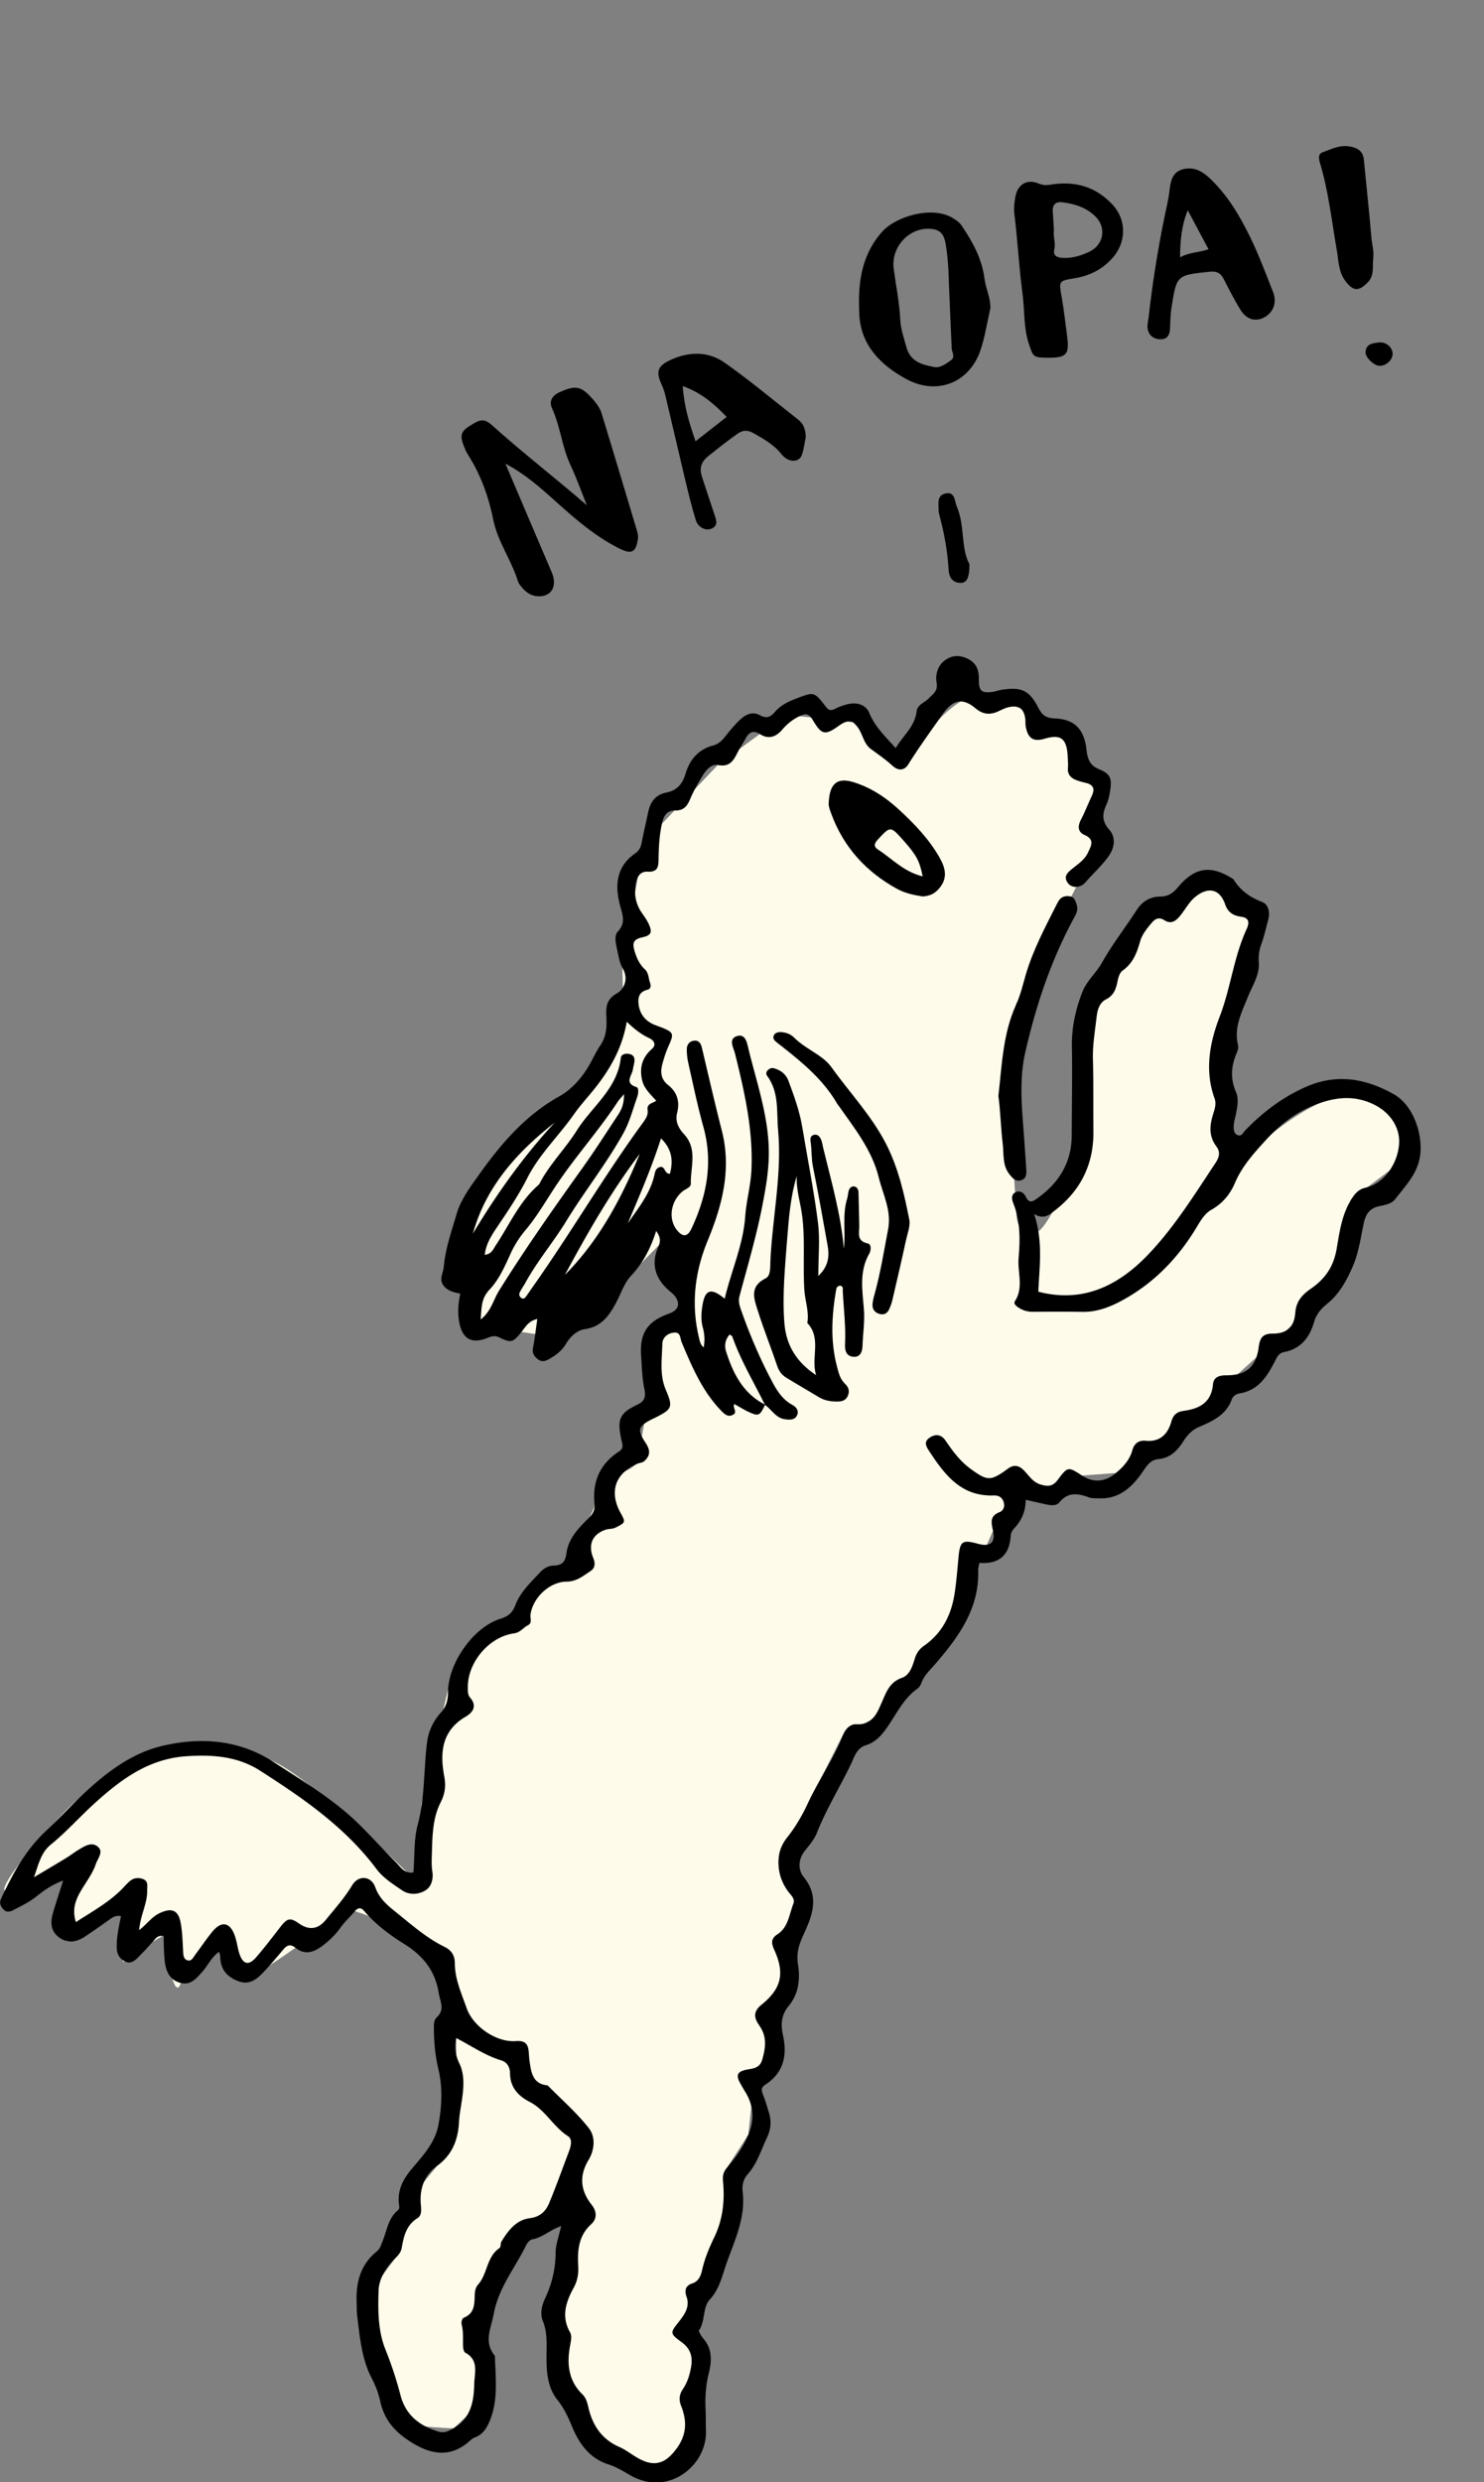
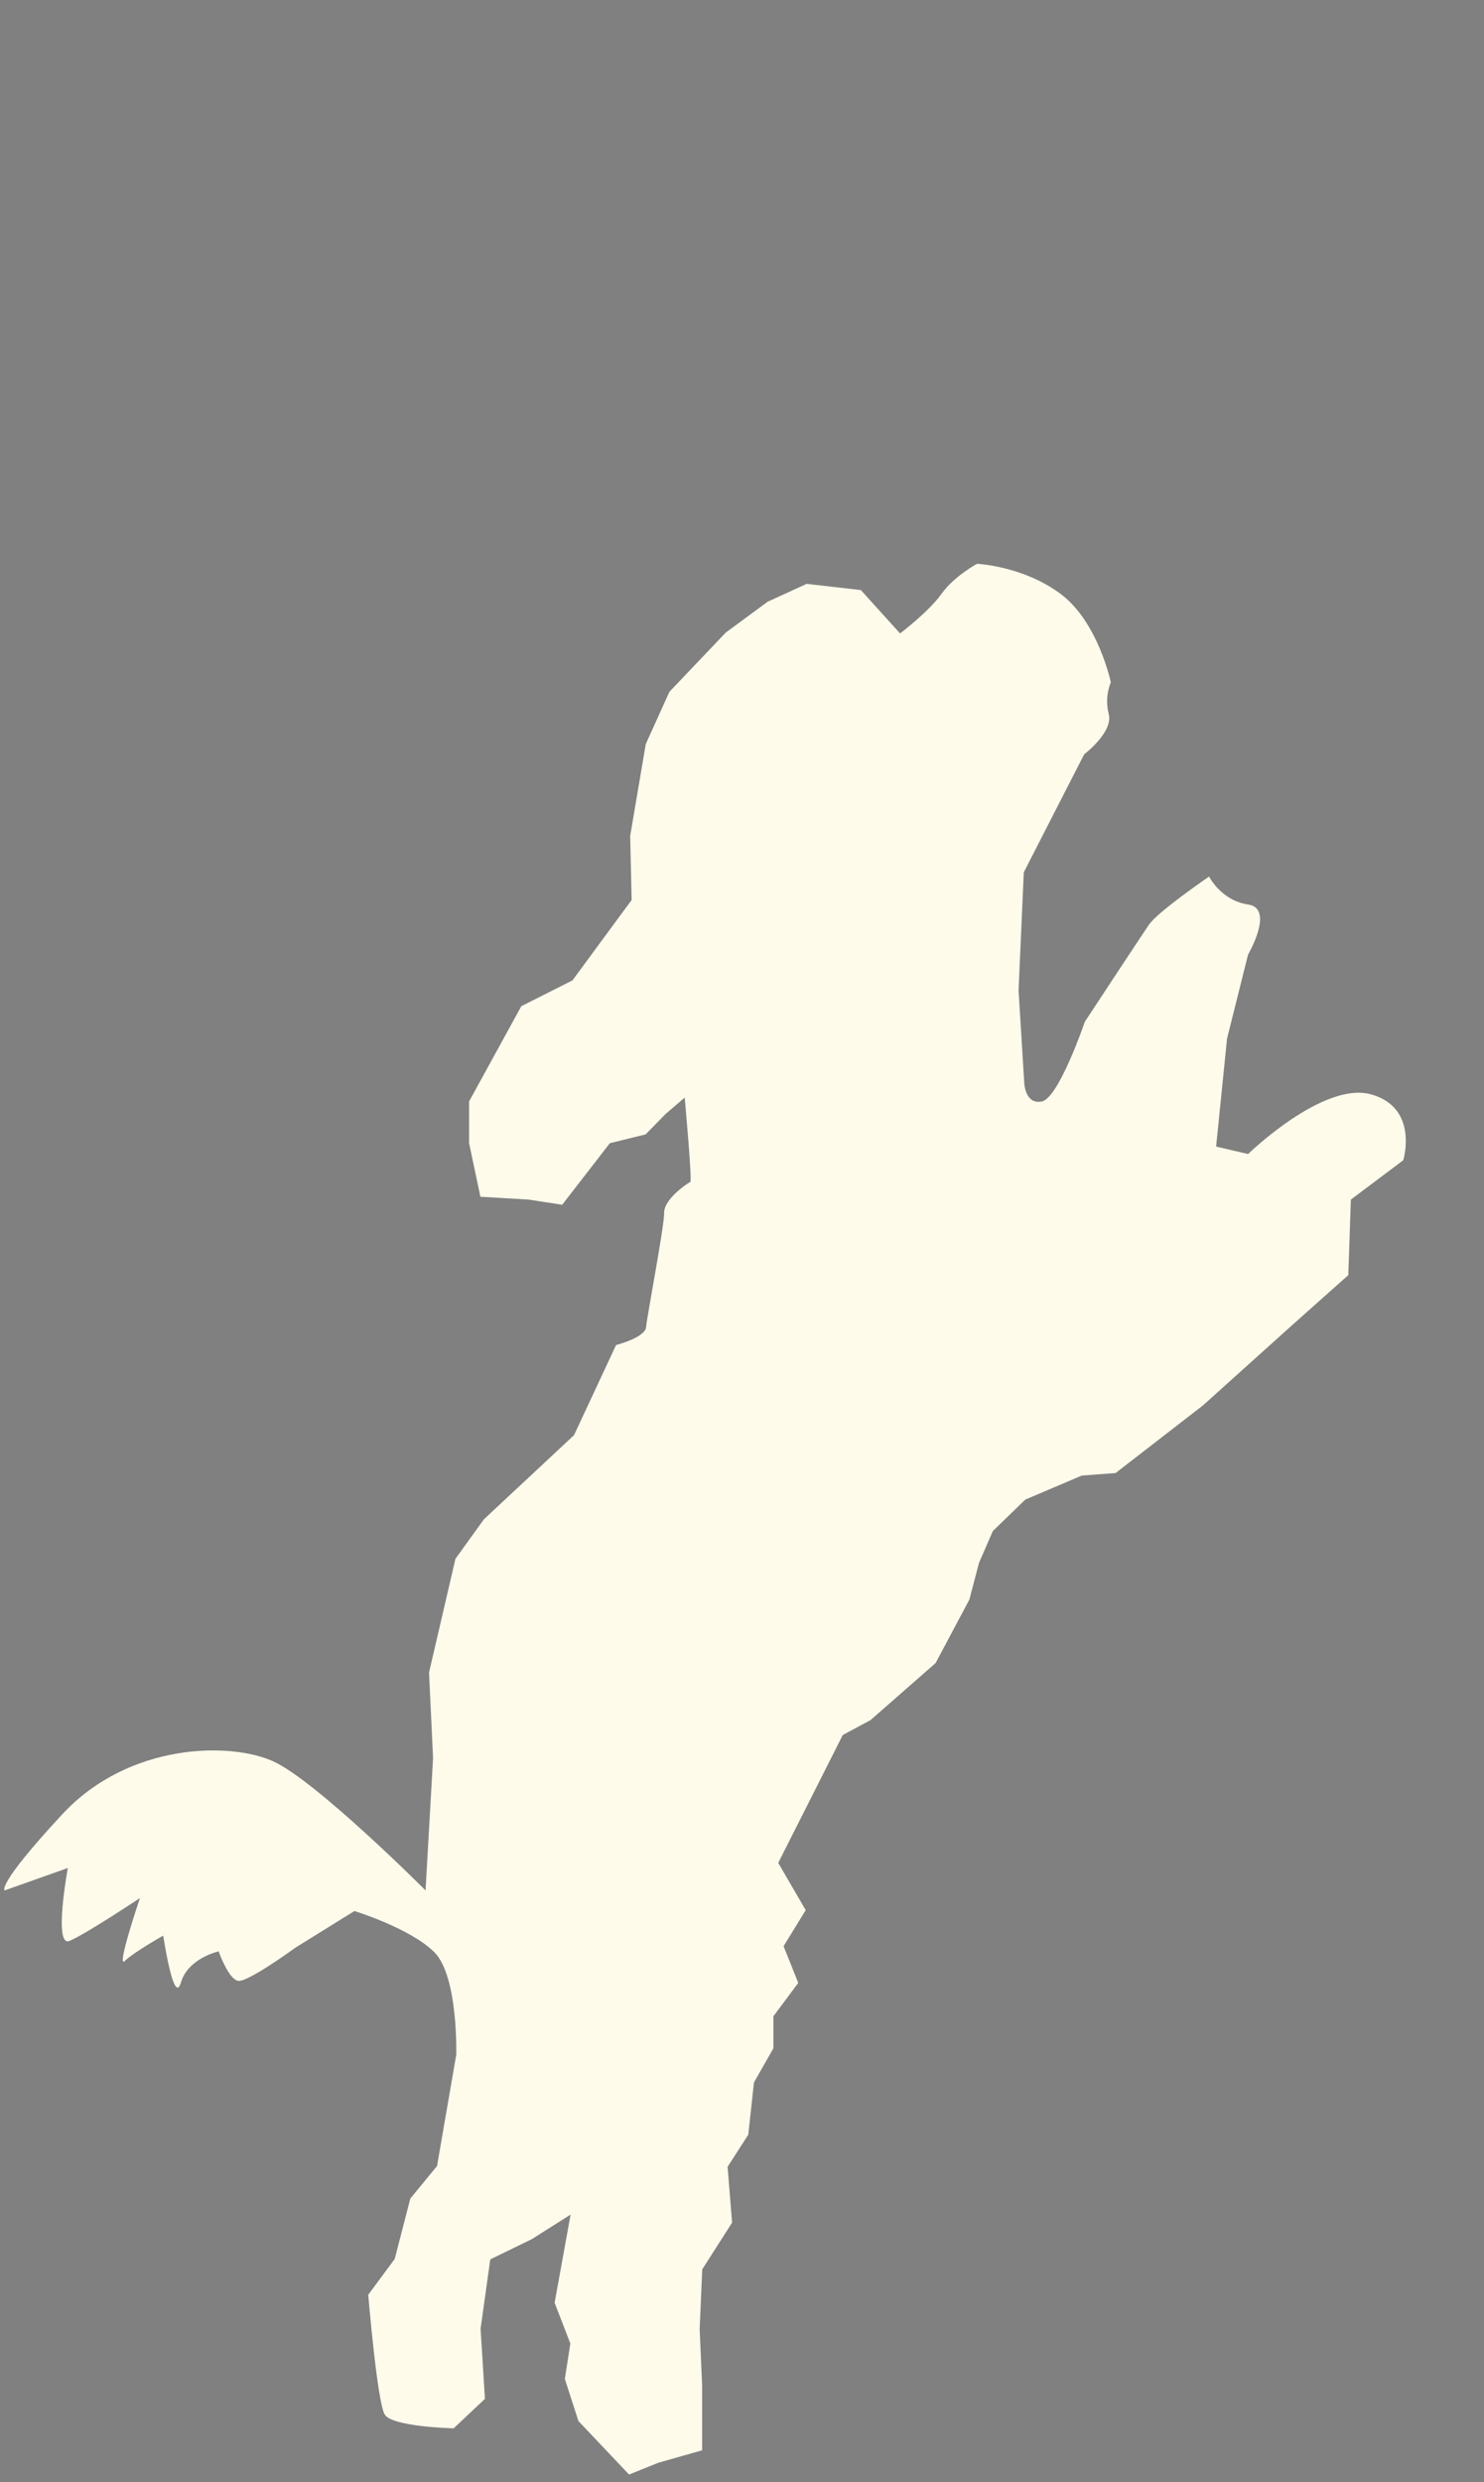
<svg xmlns="http://www.w3.org/2000/svg" xmlns:ns1="http://sodipodi.sourceforge.net/DTD/sodipodi-0.dtd" xmlns:ns2="http://www.inkscape.org/namespaces/inkscape" data-name="Layer 1" viewBox="0 0 247 413" version="1.1" id="svg10" ns1:docname="pies3.svg" width="247" height="413" ns2:version="1.1.1 (3bf5ae0d25, 2021-09-20)">
  <rect x="0" y="0" width="247" height="413" fill="#808080" stroke="none" />
  <defs id="defs14" />
  <ns1:namedview id="namedview12" pagecolor="#ffffff" bordercolor="#666666" borderopacity="1.0" ns2:pageshadow="2" ns2:pageopacity="0.0" ns2:pagecheckerboard="0" showgrid="false" ns2:zoom="1.849708" ns2:cx="118.12675" ns2:cy="194.62531" ns2:window-width="2560" ns2:window-height="1508" ns2:window-x="-12" ns2:window-y="-12" ns2:window-maximized="1" ns2:current-layer="svg10" />
-   <path d="m 70.83,314.55 c 0,0 -18.21,-18.25 -25.38,-21.49 -7.17,-3.24 -24.02,-3.09 -35.09,8.83 -11.07,11.92 -9.59,12.66 -9.59,12.66 l 10.52,-3.73 c 0,0 -2.44,13.27 0.28,12.13 2.72,-1.14 11.72,-7.13 11.72,-7.13 0,0 -4.03,11.94 -2.52,10.47 1.51,-1.47 6.4,-4.22 6.4,-4.22 0,0 1.76,11.87 2.94,7.81 1.18,-4.06 6.28,-5.19 6.28,-5.19 0,0 1.64,4.68 3.27,4.91 1.63,0.23 9.52,-5.53 9.52,-5.53 l 9.81,-6.09 c 0,0 9.3,2.85 13.3,6.85 4,4 3.65,17.06 3.65,17.06 l -3.2,18.52 -4.45,5.42 -2.59,10.04 -4.41,5.96 c 0,0 1.49,17.84 2.74,19.92 1.25,2.08 11.48,2.3 11.48,2.3 l 5.2,-4.9 -0.72,-11.67 1.61,-11.54 6.94,-3.38 6.43,-4.07 -2.66,14.67 2.62,6.78 -0.92,5.89 2.27,7.02 8.42,8.89 4.88,-1.96 7.28,-2.07 v -10.88 l -0.41,-9.32 0.43,-9.91 4.97,-7.77 -0.75,-9.29 3.44,-5.34 0.95,-8.7 3.23,-5.67 v -5.33 l 4.14,-5.56 -2.44,-6.11 3.68,-6 -4.57,-7.86 10.74,-21.28 4.62,-2.48 10.83,-9.49 5.62,-10.56 1.61,-6.13 2.3,-5.28 5.4,-5.23 9.41,-4 5.62,-0.42 14.55,-11.26 14.47,-13.02 9.71,-8.65 0.43,-12.57 8.72,-6.55 c 0,0 2.65,-8.7 -5.33,-10.95 -7.98,-2.25 -20.5,9.92 -20.5,9.92 l -5.32,-1.24 1.82,-17.97 3.5,-13.98 c 0,0 4.49,-7.68 0,-8.33 -4.49,-0.65 -6.49,-4.65 -6.49,-4.65 0,0 -8.51,5.82 -10,8 -1.49,2.18 -10.68,16.16 -10.68,16.16 l -1.3,22.01 c 0,0 -4.33,12.72 -7.17,13.27 -2.84,0.55 -2.92,-3.2 -2.92,-3.2 l -0.94,-15.27 0.87,-19.67 10.05,-19.63 c 0,0 4.86,-3.69 4.09,-6.68 -0.77,-2.99 0.35,-5.29 0.35,-5.29 0,0 -2.11,-10.05 -8.35,-14.71 -6.24,-4.66 -13.92,-5.02 -13.92,-5.02 0,0 -3.78,2.02 -5.93,5.02 -2.15,3 -6.88,6.57 -6.88,6.57 l -6.53,-7.22 -9.02,-1.03 -6.49,2.97 -6.98,5.14 -9.37,9.85 -3.94,8.7 -2.59,15.28 0.24,10.66 -9.85,13.38 -8.51,4.29 -8.69,15.84 v 6.97 l 1.88,8.9 8.02,0.47 5.59,0.86 7.93,-10.24 5.96,-1.47 3.33,-3.4 3.17,-2.72 c 0,0 1.28,13.92 0.93,14.05 -0.35,0.13 -4.37,2.77 -4.35,5.12 0.02,2.35 -2.86,17.23 -3,19 -0.14,1.77 -5,3 -5,3 l -7,15 -15,14 -4.74,6.58 -4.39,18.91 0.67,14.25 z" style="fill:#fffbeb" id="path2" />
-   <path d="m 127.37,233.67 c -0.87,1.86 -1.08,2 -2.53,1.37 -0.91,-0.4 -1.75,-0.94 -2.62,-1.42 -0.36,0.59 0.6,1.32 -0.19,1.77 -0.8,0.46 -1.38,-0.02 -1.93,-0.59 -3.19,-3.26 -4.91,-7.35 -6.64,-11.45 -0.27,-0.65 -0.16,-1.67 -1.16,-1.62 -1.1,0.06 -2.03,0.74 -2.06,1.89 -0.06,2.57 -0.49,5.15 0.59,7.67 1.21,2.82 1.01,3.19 -1.63,4.53 -0.25,0.13 -0.5,0.24 -0.75,0.36 -2.2,1.14 -2.45,1.7 -1.02,3.86 0.84,1.26 0.84,2.17 -0.23,3.11 -0.25,0.22 -0.68,0.23 -1.02,0.37 -3.77,1.56 -4.86,4.68 -2.87,8.25 0.85,1.53 0.79,1.59 -0.86,2.41 -0.54,0.27 -1.08,0.17 -1.6,0.34 -2.21,0.72 -3.03,2.45 -2.12,4.68 0.37,0.91 0.35,1.69 -0.44,2.21 -1.21,0.8 -2.31,1.74 -3.97,1.76 -2.86,0.02 -5.65,2.68 -6.03,5.52 -0.08,0.61 0.34,1.35 -0.42,1.74 -0.8,0.4 -1.25,1.2 -2.33,1.35 -4.1,0.57 -7.62,4.73 -7.67,8.8 0,0.65 -0.07,1.38 0.36,1.87 1.26,1.44 0.44,2.51 -0.72,3.19 -3.99,2.32 -4.3,5.99 -3.58,9.86 0.31,1.67 0.16,2.93 -0.61,4.44 -1.4,2.78 -1.35,5.9 -1.45,8.95 -0.03,0.83 -0.04,1.68 0.09,2.5 0.2,1.29 -0.17,2.55 -1.13,3.14 -1.16,0.72 -2.68,0.85 -3.96,-0.03 -1.53,-1.04 -3.12,-2.05 -4.24,-3.55 -5.21,-6.95 -12.22,-11.77 -19.4,-16.36 -3.73,-2.38 -7.97,-2.67 -12.32,-2.36 -6.23,0.45 -10.85,3.9 -15.21,7.87 -2.46,2.24 -4.68,4.74 -7.27,6.85 -1.65,1.34 -2.05,3.41 -2.78,5.41 1.78,-1.06 3.56,-2.11 5.32,-3.18 0.71,-0.43 1.37,-0.95 2.08,-1.38 1.04,-0.62 2.24,-1.44 3.3,-0.46 0.89,0.82 -0.08,1.89 -0.39,2.79 -0.53,1.59 -1.57,2.93 -2.42,4.36 -0.9,1.52 -1.6,3.12 -0.91,5.33 2.69,-1.74 5.32,-3.19 7.5,-5.33 0.46,-0.45 0.88,-0.95 1.36,-1.39 0.67,-0.63 1.49,-0.75 2.32,-0.44 0.92,0.35 0.68,1.22 0.69,1.92 0.03,2.17 -1.14,4.08 -1.34,6.58 1.27,-0.98 2.07,-2.18 3.35,-2.8 2.03,-0.98 3.17,-0.59 3.57,1.63 0.28,1.54 0.31,3.12 0.4,4.68 0.03,0.58 0.06,1.23 0.59,1.46 0.8,0.36 1.09,-0.45 1.46,-0.93 0.95,-1.25 1.81,-2.57 2.81,-3.78 1.55,-1.88 2.98,-1.58 3.77,0.75 0.33,0.96 0.43,1.99 0.75,2.95 0.59,1.76 1.55,1.97 2.77,0.56 1.39,-1.61 2.68,-3.3 3.98,-4.98 1.2,-1.56 1.68,-1.68 3.14,-0.66 q 2.56,1.8 4.51,-0.63 c 1.51,-1.86 3.1,-3.63 4.35,-5.71 1.05,-1.75 3.17,-1.59 3.85,0.32 0.68,1.9 2.01,3 3.47,4.17 2.59,2.08 5.08,4.3 8.1,5.77 1.13,0.55 1.67,1.47 1.67,2.67 0,2.67 1.11,5.05 1.96,7.49 1.08,3.09 4.95,5.74 8.19,5.5 1.53,-0.11 2.03,0.44 2.15,1.76 0.05,0.55 0.07,1.11 0.15,1.66 0.27,1.86 0.55,3.73 3,3.95 2.31,2.35 4.82,4.53 6.85,7.11 1.15,1.46 0.98,3.6 -0.04,5.3 -1.6,2.65 -1.35,5.09 0.51,7.45 0.88,1.12 0.94,2.32 -0.08,3.25 -2.09,1.9 -2.29,4.34 -2.15,6.86 0.08,1.34 -0.1,2.5 -0.76,3.71 -1.28,2.33 -2.09,4.77 -0.62,7.37 0.33,0.59 0.22,1.21 0.09,1.88 -0.62,3.12 -0.48,6.08 2,8.49 0.7,0.68 0.84,1.61 1.07,2.52 0.73,2.83 2.27,5 5.05,6.22 1.18,0.51 2.19,1.38 3.34,1.98 2.68,1.42 4.44,0.7 6.23,-1.75 1.69,-2.32 1.7,-4.59 0.74,-7.03 -0.43,-1.07 -0.32,-1.94 0.3,-2.86 0.74,-1.09 1.12,-2.34 1.34,-3.62 0.29,-1.65 -0.03,-3.03 -1.54,-4.13 -2.06,-1.51 -1.96,-1.56 -0.41,-3.52 0.92,-1.17 1.78,-2.45 1.2,-4.06 -0.39,-1.09 -0.14,-1.85 0.93,-2.21 1.16,-0.39 1.46,-1.34 1.69,-2.35 0.43,-1.91 1.2,-3.68 2.04,-5.44 1.4,-2.91 1.71,-6.06 1.41,-9.21 -0.1,-1.08 0.12,-1.65 0.77,-2.41 1.38,-1.61 2.6,-3.33 3.44,-5.34 1.05,-2.52 0.89,-4.84 -0.51,-7.13 -0.29,-0.47 -0.57,-0.95 -0.84,-1.44 -0.7,-1.25 -0.52,-1.88 0.82,-2.2 1.16,-0.27 2.4,-0.18 2.84,-1.71 0.5,-1.74 0.79,-3.43 -0.12,-5.11 -0.18,-0.32 -0.39,-0.63 -0.59,-0.94 -0.78,-1.23 -0.55,-2.18 0.61,-3.11 3.32,-2.69 3.88,-5.21 2.11,-9.12 -0.47,-1.03 -0.63,-1.85 0.53,-2.59 1.8,-1.16 1.94,-3.28 2.64,-5.06 0.32,-0.83 -0.3,-1.34 -0.76,-1.93 -1.09,-1.43 -1.69,-3.02 -1.71,-4.88 -0.02,-1.66 0.43,-2.96 1.49,-4.3 1.36,-1.71 2.49,-3.66 3.41,-5.65 1.8,-3.86 4.28,-7.36 5.84,-11.33 0.4,-1.01 1.19,-1.86 2.26,-1.8 2.7,0.15 3.44,-1.92 4.22,-3.7 0.76,-1.73 1.3,-3.32 3.37,-4.04 1.23,-0.43 1.71,-1.9 2.09,-3.15 0.29,-0.94 0.75,-1.61 1.56,-2.18 2.99,-2.08 4.51,-5.09 5.06,-8.59 0.32,-2.01 0.47,-4.04 0.66,-6.06 0.26,-2.76 0.62,-3.03 3.28,-2.3 1.94,0.53 2.89,-0.16 2.48,-2.11 -0.29,-1.39 -0.61,-2.49 1.07,-3.16 0.63,-0.25 0.92,-0.91 0.7,-1.64 -0.25,-0.83 -0.84,-1.17 -1.68,-1.14 -5.33,0.2 -8.09,-3.36 -10.64,-7.25 -0.53,-0.81 -1.11,-1.62 0,-2.37 1.01,-0.69 1.97,-0.49 2.65,0.51 1.2,1.76 2.44,3.45 4.22,4.73 2.75,1.99 3.26,2.04 6.16,-0.08 0.99,-0.73 1.85,-0.55 2.69,0.33 0.82,0.85 1.44,1.91 2.71,2.3 1.17,0.36 2.02,0.39 2.87,-0.75 1.69,-2.28 1.77,-2.22 4.07,-0.72 1.85,1.21 3.8,1.1 5.62,-0.42 1.22,-1.02 2.29,-2.19 2.73,-3.77 0.32,-1.16 1.06,-1.72 2.24,-1.61 2.39,0.23 3.68,-1.13 4.25,-3.16 0.34,-1.21 0.98,-1.67 2.09,-1.82 2.61,-0.35 4.57,-1.39 4.85,-4.39 0.12,-1.28 1.12,-1.53 2.24,-1.52 3.2,0.01 4.92,-1.36 5.36,-4.61 0.21,-1.54 0.59,-2.33 2.33,-2.33 2.32,0 3.58,-1.02 3.77,-3.46 0.15,-1.97 1.21,-3.05 2.58,-4 2.38,-1.65 3.79,-3.63 4.31,-6.68 0.47,-2.73 0.84,-5.64 2.42,-8.17 0.64,-1.03 1.22,-1.7 2.42,-1.98 2.91,-0.66 5.24,-3.74 5.54,-7.16 0.24,-2.72 -1.4,-5.28 -4.11,-6.63 -2.92,-1.46 -5.78,-1.37 -8.86,-0.35 -3.74,1.24 -6.6,3.39 -9.25,6.29 -2.02,2.21 -3.91,4.31 -5.1,7.09 -0.78,1.84 -2.04,3.4 -3.94,4.46 -1.16,0.65 -1.89,2 -2.61,3.19 -2.85,4.66 -6.54,8.55 -11.23,11.32 -2.27,1.34 -4.74,2.5 -7.54,2.46 -2.78,-0.04 -5.55,-0.03 -8.33,-0.01 -0.97,0 -1.82,-0.28 -2.58,-0.85 -0.3,-0.23 -0.62,-0.55 -0.38,-0.92 1.49,-2.29 0.4,-4.81 0.61,-7.2 0.26,-3.02 0.3,-6.11 -0.87,-9.05 -0.23,-0.57 -0.43,-1.38 0.23,-1.79 0.76,-0.47 1.49,-0.06 1.84,0.67 0.56,1.17 1.13,0.82 1.92,0.25 3.63,-2.58 5.71,-5.97 5.72,-10.5 0.02,-4.9 0.11,-9.8 0.03,-14.7 -0.06,-3.22 0.61,-6.25 1.77,-9.19 0.72,-1.81 2.26,-3.08 3.22,-4.79 1.71,-3.05 3.9,-5.84 5.8,-8.79 0.95,-1.47 2.28,-2.22 3.91,-2.23 1.38,0 2.17,-0.62 3,-1.61 2.78,-3.28 5.39,-3.65 8.97,-1.41 0.08,0.05 0.18,0.09 0.23,0.16 1.14,1.85 2.75,2.99 4.8,3.78 1.03,0.4 1.3,1.73 0.98,2.93 -0.36,1.34 -0.66,2.7 -1.13,4 -0.38,1.05 -0.52,2.01 -0.44,3.18 0.14,2.04 -1.1,3.85 -1.84,5.72 -1.03,2.58 -2.34,5.05 -1.61,7.99 0.1,0.4 -0.07,0.92 -0.25,1.34 -0.91,2.14 -1.06,4.23 -0.1,6.44 0.52,1.2 0.21,2.56 -0.04,3.84 -0.11,0.54 -0.29,1.08 -0.32,1.63 -0.04,0.64 -0.07,1.4 0.64,1.7 0.66,0.28 0.92,-0.43 1.28,-0.81 2.99,-3.08 6.34,-5.62 10.34,-7.32 5.05,-2.14 9.81,-1.23 14.35,1.32 3.12,1.74 4.78,6.28 4.44,9.86 -0.3,3.23 -2.4,5.27 -4.16,7.58 -0.63,0.83 -1.77,1 -2.75,1.22 -1.61,0.35 -2.22,1.41 -2.53,2.9 -0.49,2.34 -0.83,4.78 -1.75,6.96 -0.99,2.34 -2.26,4.69 -4.3,6.34 -1.06,0.86 -1.83,1.76 -2.21,3.07 -0.74,2.58 -2.23,4.46 -5.01,4.99 -0.87,0.17 -1.15,0.84 -1.49,1.5 -1.29,2.52 -2.74,4.86 -5.89,5.37 -0.52,0.09 -1.09,0.42 -1.29,0.98 -0.93,2.62 -3.2,3.64 -5.48,4.61 -1.19,0.51 -1.95,1.38 -2.6,2.4 -0.99,1.54 -2.18,2.77 -4.13,2.94 -1.39,0.12 -1.99,1.19 -2.68,2.19 -1.76,2.54 -3.89,4.49 -7.26,4.34 -0.55,-0.02 -1.14,0.02 -1.64,-0.16 -1.83,-0.68 -3.48,-0.93 -4.93,0.85 -0.47,0.58 -1.37,0.49 -2.11,0.33 -1.08,-0.23 -2.16,-0.48 -3.48,-0.78 0.01,1.81 -0.63,3.37 -1.85,4.69 -0.3,0.32 -0.61,0.78 -0.63,1.19 -0.19,3.32 -1.92,4.87 -5.22,4.62 -0.09,0.48 -0.22,0.85 -0.21,1.21 0.22,6.32 -3.19,11.01 -7.02,15.48 -0.9,1.06 -1.95,1.97 -2.45,3.32 -0.12,0.34 -0.33,0.71 -0.62,0.91 -2.35,1.65 -3.5,4.22 -5.07,6.46 -0.91,1.31 -1.93,2.47 -3.55,2.97 -1.53,0.47 -1.91,1.99 -2.49,3.19 -1.84,3.82 -4.08,7.44 -5.65,11.4 -0.43,1.09 -1.26,2.04 -2,2.97 -1.14,1.44 -1.14,3.19 -0.19,4.36 2.71,3.32 1.39,6.51 -0.04,9.62 -0.77,1.66 -1.21,3.08 -0.9,4.98 0.38,2.36 0.1,4.85 -1.53,6.81 -1.26,1.51 -1.38,3.08 -0.98,4.9 0.73,3.32 0.14,6.25 -2.92,8.23 -0.72,0.47 -0.7,0.9 -0.43,1.6 0.41,1.03 0.72,2.09 1.04,3.15 0.41,1.39 0.28,2.75 -0.34,4.05 -1,2.07 -1.62,4.33 -3.22,6.11 -0.71,0.79 -0.97,1.85 -0.85,2.87 0.55,4.35 -1.33,8.14 -2.7,12.04 -0.72,2.06 -1.15,4.2 -2.77,5.96 -1.14,1.23 -0.76,3.34 -1.64,4.9 -0.3,0.53 0.29,1.22 0.7,1.73 1.39,1.69 1.26,3.68 0.8,5.54 -0.5,2.02 -0.65,4 -0.55,6.05 0.06,1.2 0.01,2.41 0.06,3.61 0.21,5.76 -6.33,11.13 -12.76,7.3 -1.11,-0.66 -2.26,-1.33 -3.48,-1.72 -3.23,-1.04 -4.9,-3.52 -6.1,-6.41 -0.64,-1.54 -1.3,-2.97 -2.38,-4.31 -1.62,-2.01 -1.83,-4.61 -1.82,-7.12 0,-2.02 0.2,-4.03 -0.6,-5.99 -0.51,-1.26 -0.18,-2.61 0.37,-3.79 1.12,-2.39 1.72,-4.82 1.74,-7.48 0,-1.44 0.56,-2.87 0.93,-4.55 -1.82,0.62 -3.1,1.91 -4.83,2.22 -0.38,0.07 -0.79,0.54 -0.98,0.93 -1.83,3.78 -4.57,7.02 -5.4,11.42 -0.47,2.52 -1.74,4.71 0.19,7.04 0.08,3.5 0.56,7.04 -0.72,10.44 -0.5,1.32 -1.14,2.54 -2.57,3.11 -0.26,0.1 -0.52,0.23 -0.72,0.42 -2.83,2.66 -5.85,2.69 -9.13,0.85 -2.93,-1.64 -5.19,-3.75 -5.93,-7.18 -0.29,-1.34 -0.75,-2.61 -1.41,-3.87 -1.71,-3.24 -2.01,-6.89 -2.45,-10.46 -0.09,-0.73 -0.06,-1.48 -0.09,-2.22 -0.14,-3.33 0.65,-6.31 3.37,-8.5 0.55,-0.45 0.69,-1.08 0.94,-1.67 0.74,-1.76 0.91,-3.8 2.54,-5.14 0.41,-0.33 0.19,-0.86 0.16,-1.31 -0.16,-2.17 0.74,-3.89 2.11,-5.53 1.88,-2.25 3.95,-4.38 4.51,-7.48 0.55,-3.04 0.7,-6.05 0,-9.07 -0.49,-2.09 -0.74,-4.19 -0.76,-6.33 0,-0.84 -0.15,-1.82 0.46,-2.4 1.41,-1.32 0.57,-2.59 0.34,-4.02 -0.6,-3.75 -2.6,-6.23 -5.79,-8.21 -2.4,-1.49 -4.73,-3.24 -6.61,-5.45 -0.56,-0.66 -1.06,-0.59 -1.59,0.05 -0.77,0.92 -1.66,1.71 -2.37,2.71 -0.85,1.2 -1.92,2.22 -3.13,3.11 -1.42,1.05 -2.85,1.43 -4.31,0.27 -0.88,-0.7 -1.44,-0.51 -2.08,0.26 -1.01,1.21 -2.03,2.41 -3.1,3.56 -1.16,1.23 -2.41,2.43 -4.34,1.72 -1.91,-0.7 -3.07,-2.01 -3.05,-4.16 0,-0.17 -0.1,-0.35 -0.22,-0.74 -1.28,0.92 -1.86,2.33 -2.82,3.38 -0.96,1.05 -1.84,2.18 -3.47,1.81 -1.81,-0.41 -2.5,-1.84 -2.71,-3.48 -0.18,-1.44 -0.16,-2.91 -0.23,-4.33 -0.97,-0.18 -1.31,0.41 -1.74,0.89 -0.8,0.9 -1.61,1.79 -2.46,2.63 -0.59,0.59 -1.26,1.17 -2.2,0.7 -0.91,-0.46 -1.34,-1.2 -1.38,-2.23 -0.05,-1.76 0.33,-3.47 0.71,-5.31 -0.99,-0.2 -1.52,0.29 -2.1,0.7 -1.28,0.91 -2.57,1.82 -3.88,2.69 -1.43,0.95 -2.93,1.21 -4.39,0.1 -1.38,-1.05 -1.39,-2.53 -0.95,-4.03 0.49,-1.68 1.04,-3.34 1.69,-5.38 -1.76,0.65 -3.08,1.54 -4.3,2.53 -1.24,1.01 -2.65,1.69 -4.05,2.41 -0.52,0.26 -1.07,0.38 -1.54,-0.09 -0.5,-0.49 -0.77,-1.09 -0.47,-1.76 0.45,-1.02 0.96,-2 1.46,-2.99 1.61,-3.14 3.53,-6.04 6.16,-8.47 2.31,-2.14 4.41,-4.5 6.73,-6.62 3.65,-3.33 7.64,-6.27 12.52,-7.42 6.43,-1.52 12.8,-1.02 18.45,2.64 4.95,3.22 10.08,6.25 14.33,10.44 2.1,2.07 4.08,4.28 6.16,6.37 0.75,0.75 1.36,1.83 2.84,1.61 0.26,-2.65 0.03,-5.36 0.73,-7.95 1.21,-4.49 0.97,-9.13 1.55,-13.69 0.25,-1.96 1.08,-3.6 2.29,-4.95 0.99,-1.1 1.19,-2.16 1.2,-3.5 0.06,-4.81 4.25,-10.72 8.71,-12.12 1.29,-0.4 2.01,-0.97 2.49,-2.25 0.83,-2.2 2.57,-3.81 4.14,-5.5 0.58,-0.62 1.39,-1.08 2.2,-1.1 1.45,-0.03 1.98,-0.62 2.17,-2.05 0.31,-2.42 1.97,-4.15 3.62,-5.77 0.74,-0.72 1.16,-1.4 1.06,-2.39 -0.41,-3.75 0.9,-6.72 4.08,-8.78 0.88,-0.57 0.53,-1.25 0.38,-1.95 -0.72,-3.45 -0.33,-4.42 2.75,-5.88 1.26,-0.59 1.3,-1.53 1.09,-2.52 -0.39,-1.83 -0.42,-3.67 -0.55,-5.51 -0.27,-3.79 0.98,-5.76 4.64,-7.08 1.6,-0.57 1.96,-1.67 0.93,-2.97 -0.28,-0.36 -0.68,-0.63 -1.02,-0.94 -2.26,-2.01 -2.93,-4.45 -1.68,-7.23 0.45,-1 0.28,-1.7 -0.37,-2.61 -0.9,2.87 -2.18,5.35 -4.21,7.5 -1.1,1.17 -1.63,2.89 -2.41,4.36 -1.16,2.17 -2.45,4.08 -5.23,4.48 -1.38,0.2 -2.45,1.26 -3.19,2.5 -0.64,1.07 -1.57,1.78 -2.64,2.4 -0.7,0.41 -1.32,0.65 -2.03,0.09 -0.63,-0.49 -0.95,-1.04 -0.78,-1.91 0.29,-1.51 0.46,-3.05 0.71,-4.77 -1.49,0.32 -1.98,1.36 -2.66,2.19 -1.41,1.73 -1.67,1.84 -3.66,0.88 -0.81,-0.39 -1.35,-0.17 -2.06,0.11 -2.55,0.99 -4.06,0.15 -4.6,-2.56 -0.31,-1.55 -0.2,-3.12 0.16,-4.83 -1.09,-0.24 -2.18,-0.46 -2.85,-1.44 -0.69,-1.01 0,-1.98 0.09,-2.95 0.27,-3.06 1.29,-5.96 2.15,-8.88 0.72,-2.44 2.27,-4.48 3.69,-6.48 3.65,-5.13 7.69,-9.89 13.37,-13.07 2.22,-1.24 3.98,-3.3 5.25,-5.63 0.53,-0.98 1.01,-1.99 1.63,-2.9 0.83,-1.21 1.03,-2.54 1.01,-3.94 -0.02,-1.76 -0.45,-3.46 1.73,-4.68 1.12,-0.62 2.01,-2.34 0.97,-4.15 -0.58,-1.01 -0.73,-2.28 -1,-3.45 -0.2,-0.9 -0.41,-2.05 0.18,-2.68 1.35,-1.44 0.8,-2.73 0.38,-4.32 -0.88,-3.29 -0.69,-6.48 2.49,-8.67 0.68,-0.47 0.96,-1.04 1.1,-1.81 0.33,-1.72 0.74,-3.43 1.1,-5.14 0.36,-1.69 1.26,-2.86 3.03,-3.2 1.74,-0.34 2.67,-1.43 3.16,-3.09 0.7,-2.35 2.12,-4.09 4.61,-4.74 0.85,-0.22 1.44,-0.78 1.97,-1.45 0.75,-0.94 1.52,-1.88 2.38,-2.71 0.96,-0.93 2.11,-1.6 3.48,-0.85 1.02,0.57 1.73,0.28 2.41,-0.53 0.98,-1.17 2.31,-1.79 3.72,-2.32 2.81,-1.05 2.84,-1.12 4.78,1.39 0.54,0.7 0.9,0.7 1.59,0.35 0.65,-0.34 1.37,-0.57 2.08,-0.75 1.53,-0.38 3.03,0.11 3.57,1.45 0.94,2.3 2.65,3.9 4.4,5.86 1.18,-2.05 3.18,-3.53 3.48,-6.11 0.13,-1.11 1.31,-1.45 1.99,-2.14 0.77,-0.78 1.6,-1.23 1.33,-2.71 -0.2,-1.14 0.13,-2.64 1.23,-3.52 1.17,-0.94 2.45,-1.09 3.89,-0.42 1.5,0.7 1.94,1.89 1.92,3.36 -0.03,1.98 0.4,2.44 2.26,2.19 0.55,-0.07 1.07,-0.3 1.62,-0.37 3.26,-0.47 4.54,0.11 6.06,3.07 0.62,1.2 1.26,1.65 2.69,1.71 3.34,0.14 4.91,1.82 5.29,5.2 0.16,1.46 0.51,2.61 2.09,3.25 1.86,0.77 2.16,1.51 1.86,3.48 -0.12,0.82 -0.29,1.67 -0.63,2.41 -0.71,1.53 -0.79,2.74 0.48,4.19 1.08,1.24 0.93,2.9 -0.11,4.38 -1.13,1.6 -2.59,2.89 -3.86,4.36 -0.37,0.43 -0.87,0.7 -1.45,0.75 -0.71,0.07 -1.27,-0.24 -1.63,-0.85 -0.4,-0.68 -0.14,-1.25 0.38,-1.73 1.08,-1 2.45,-1.69 3.11,-3.11 0.53,-1.12 1.18,-2.17 -0.55,-2.93 -1.18,-0.52 -1.17,-1.47 -0.61,-2.56 0.67,-1.31 1.21,-2.68 1.83,-4.02 0.5,-1.08 0.24,-1.77 -0.94,-2.07 -0.54,-0.14 -1.08,-0.26 -1.6,-0.46 -0.94,-0.35 -1.57,-0.94 -1.46,-2.07 0.05,-0.55 -0.01,-1.11 -0.03,-1.66 -0.12,-3.24 -1.12,-3.98 -3.86,-3.18 -1.92,0.56 -2.77,-0.1 -3.13,-2.01 -0.09,-0.45 -0.02,-0.93 -0.09,-1.38 -0.25,-1.63 -1.05,-2.21 -2.71,-1.87 -0.62,0.13 -1.21,0.45 -1.79,0.71 -1.39,0.63 -2.55,0.52 -3.81,-0.54 -2.28,-1.9 -3.9,-1.25 -5.61,1.23 -1.87,2.7 -3.81,5.34 -5.55,8.14 -0.57,0.92 -1.55,1.18 -2.59,0.24 -1.13,-1.03 -2.4,-1.91 -3.64,-2.82 -0.88,-0.65 -1.17,-1.63 -1.59,-2.55 -1.01,-2.23 -1.92,-2.62 -3.81,-1.25 -2.35,1.69 -2.85,1.32 -4.29,-1.06 -0.69,-1.14 -1.29,-1.03 -2.24,-0.56 -1.1,0.54 -2.02,1.27 -2.81,2.21 -1.01,1.19 -2.25,1.66 -3.68,0.76 -1.16,-0.74 -1.87,-0.32 -2.44,0.75 -0.39,0.74 -0.87,1.42 -1.25,2.16 -0.69,1.35 -1.28,2.61 -3.3,2.22 -1.15,-0.22 -2.02,0.84 -2.61,1.81 -0.77,1.26 -1.51,2.56 -2.08,3.92 -0.48,1.16 -1.11,1.84 -2.43,1.83 -1.49,-0.01 -1.97,0.95 -2.26,2.3 -0.41,1.92 -0.51,3.84 -0.54,5.79 -0.01,1.18 -0.08,2.18 -1.79,2.09 -1.55,-0.08 -1.91,1.26 -2.06,2.48 -0.19,1.5 0.12,2.95 0.98,4.24 0.41,0.61 0.87,1.21 1.18,1.87 0.69,1.46 0.56,2 -1.08,2.35 -1.69,0.37 -1.53,1.27 -1.17,2.43 0.33,1.08 0.83,2.1 1.64,2.86 0.71,0.66 0.6,1.52 0.89,2.27 0.19,0.49 0.11,1.01 -0.41,1.14 -1.22,0.3 -1.62,1.04 -1.52,2.23 0.12,1.4 0.75,2.5 1.9,3.22 0.69,0.44 1.53,0.64 2.29,0.97 1.64,0.7 1.69,1.01 0.88,2.8 -0.48,1.07 -0.86,2.21 -1.14,3.35 -0.31,1.23 -0.12,2.41 0.97,3.26 1.56,1.23 2.01,2.78 1.53,4.69 -0.35,1.38 0.23,2.52 1.16,3.53 2.29,2.48 1.06,5.46 1.12,8.24 0.01,0.64 -0.89,0.86 -1.38,1.27 -2.01,1.68 -2.4,4.63 -0.91,6.46 0.96,1.18 1.75,1.11 2.4,-0.26 2.55,-5.43 3.63,-11.01 1.98,-16.96 -0.97,-3.47 -1.69,-7.01 -2.49,-10.52 -0.18,-0.8 -0.28,-1.65 -0.26,-2.47 0.02,-0.7 0.47,-1.25 1.2,-1.33 0.78,-0.09 1.13,0.44 1.3,1.15 1.09,4.59 2.14,9.19 3.31,13.76 1.66,6.44 0.11,12.42 -2.33,18.34 -2.14,5.17 -2.79,10.52 -1.49,16.03 0.15,0.62 0.23,1.28 0.81,1.76 0.22,-1.14 0.16,-2.21 -0.14,-3.3 -0.35,-1.27 -0.25,-2.58 -0.03,-3.86 0.43,-2.48 1.46,-2.8 3.67,-0.94 1.1,-4.67 3.09,-8.96 3.42,-13.73 0.18,-2.57 0.91,-5.06 1.03,-7.67 0.31,-6.66 -1.15,-13.02 -2.73,-19.39 -0.24,-0.97 -1.17,-2.43 0.32,-2.91 1.46,-0.47 1.7,1.24 1.93,2.18 1.47,5.99 3.58,11.87 3.36,18.18 -0.09,2.69 -0.57,5.31 -1.08,7.95 -0.99,5.07 -2.46,10.01 -3.79,14.99 -0.2,0.76 -0.03,1.42 0.22,2.15 1.35,3.85 2.92,7.6 4.79,11.22 0.94,1.81 1.86,3.64 3.77,4.68 0.71,0.39 1.19,1.03 0.76,1.83 -0.41,0.76 -1.26,0.67 -1.99,0.57 -1.51,-0.21 -2.18,-1.61 -3.3,-2.38 -1.86,-3.78 -4.04,-7.39 -5.45,-11.39 -0.05,-0.13 -0.27,-0.2 -0.45,-0.32 -0.72,0.84 -0.9,1.82 -0.57,2.84 1.17,3.67 2.84,6.99 6.51,8.84 z m 44.76,-31.65 c 1.53,4.65 0.85,8.79 0.69,12.91 7.47,1.94 13.37,-1.03 18.32,-6.22 4.35,-4.56 7.67,-9.94 11.15,-15.17 0.63,-0.95 0.89,-1.85 0.16,-2.8 -1.27,-1.66 -1.12,-3.45 -0.56,-5.28 0.28,-0.89 0.6,-1.78 0.26,-2.71 -1.68,-4.62 -0.8,-9.29 0.83,-13.52 1.87,-4.83 2.36,-10.02 4.54,-14.7 0.04,-0.08 0.07,-0.17 0.1,-0.26 0.36,-1 0.08,-1.58 -1.04,-1.73 -1.25,-0.17 -2.19,-0.68 -2.66,-2.05 -0.88,-2.55 -2.75,-2.99 -4.88,-1.33 -1.05,0.82 -1.65,1.98 -2.44,3 -0.74,0.95 -1.56,1.74 -2.78,0.97 -1.12,-0.71 -1.73,-0.07 -2.33,0.66 -0.7,0.86 -1.41,1.75 -1.72,2.83 -0.54,1.9 -1.19,3.66 -2.92,4.88 -0.46,0.32 -0.71,1.1 -0.83,1.71 -0.26,1.31 -0.6,2.41 -1.97,3.1 -1.02,0.52 -1.39,1.7 -1.52,2.83 -0.27,2.38 -0.69,4.74 -0.62,7.17 0.11,3.97 0.04,7.95 0.08,11.92 0.06,5.47 -2.09,9.83 -6.41,13.18 -0.99,0.77 -1.85,1.54 -3.45,0.6 z m -96.19,137.11 c -0.32,1.55 -0.12,2.91 0.5,4.17 0.72,1.47 0.76,3.02 0.63,4.57 -0.14,1.74 -0.57,3.46 -0.67,5.2 -0.16,3.01 -1.13,5.48 -3.67,7.33 -2.09,1.52 -2.91,3.75 -2.69,6.35 0.07,0.82 0.21,1.86 -0.55,2.33 -1.89,1.17 -2.29,3.05 -2.63,4.96 -0.15,0.81 -0.64,1.28 -1.17,1.81 -1.47,1.48 -2.62,3.28 -2.68,5.34 -0.1,3.29 -0.11,6.64 1.15,9.77 a 61.89,61.89 0 0 1 2.51,7.63 c 0.87,3.29 3.19,5.06 6.29,6 0.96,0.29 1.67,-0.05 2.54,-0.56 2.9,-1.7 3.37,-4.48 3.43,-7.36 0.04,-1.8 0.83,-3.98 -1.5,-5.21 -0.23,-0.12 -0.33,-0.65 -0.35,-0.99 -0.06,-1.2 0.08,-2.4 -0.22,-3.58 -0.12,-0.47 -0.01,-1.09 0.38,-1.26 1.88,-0.79 1.7,-2.44 1.79,-3.99 0.03,-0.56 0.19,-1.11 0.57,-1.54 1.57,-1.79 1.38,-4.61 3.56,-6.06 0.22,-0.15 0.11,-0.74 0.29,-1.04 1.11,-1.84 2.47,-3.62 4.68,-3.9 1.78,-0.23 2.7,-1.15 3.28,-2.54 1.17,-2.81 2.19,-5.68 3.27,-8.53 0.34,-0.89 0.66,-2.08 -0.14,-2.59 -2.45,-1.56 -3.75,-4.35 -6.37,-5.7 -1.91,-0.99 -3.25,-2.39 -3.28,-4.75 -0.01,-0.96 -0.43,-1.85 -1.46,-2.16 -2.67,-0.8 -4.95,-2.41 -7.51,-3.72 z m 4.77,-130.34 c 1.14,-0.15 1.4,-0.97 1.76,-1.51 2.3,-3.44 3.95,-7.33 7.16,-10.12 0.2,-0.17 0.29,-0.47 0.43,-0.71 1.68,-2.99 4.12,-5.45 5.94,-8.34 2.51,-3.99 6.76,-6.92 7.33,-12.1 0.06,-0.5 0.6,-0.7 1.08,-0.68 0.6,0.02 1.15,0.29 1.19,0.94 0.04,0.53 -0.18,1.08 -0.25,1.63 -0.13,1.05 -1.54,2.32 0.61,2.99 0.37,0.12 0.3,1.05 0.12,1.57 -0.74,2.09 -1.27,4.23 -2.38,6.2 -2.84,5.08 -6.47,9.64 -9.5,14.6 -2.12,3.46 -4.78,6.58 -6.74,10.16 -0.31,0.57 -0.71,1.09 -0.97,1.68 -0.15,0.34 0,0.74 0.38,0.93 0.3,0.15 0.52,-0.08 0.68,-0.3 0.38,-0.52 0.74,-1.07 1.11,-1.59 6.35,-8.98 11.89,-18.5 18.38,-27.37 0.45,-0.61 0.87,-1.3 0.75,-2.04 -0.18,-1.18 0.91,-1.12 1.43,-1.6 -1.89,-1.94 -2.31,-2.68 -2.48,-4.2 -0.2,-1.8 0.41,-3.21 1.79,-4.42 0.75,-0.65 0.32,-1.41 -0.46,-1.77 -1.34,-0.62 -2.49,-1.51 -3.75,-2.73 -0.72,4.18 -2.58,7.54 -4.95,10.62 -1.23,1.61 -2.64,3.07 -3.81,4.74 -2.53,3.62 -5.8,6.68 -7.82,10.69 -1.45,2.87 -3.27,5.54 -5.07,8.22 -0.86,1.28 -1.8,2.73 -1.99,4.54 z m 23.16,-26.73 c -0.54,0.63 -0.8,0.88 -0.99,1.17 -3.18,4.85 -7.07,9.15 -10.3,13.99 -1.66,2.49 -3.17,5.16 -5.14,7.49 -0.97,1.15 -1.83,2.49 -2.49,3.95 -0.94,2.09 -1.93,4.3 -3.47,5.92 -1.45,1.53 -1.3,3.05 -1.48,4.97 1.76,-1.37 2.11,-3.27 3.06,-4.79 4.34,-6.96 9.06,-13.67 13.83,-20.34 2.09,-2.92 4.03,-5.96 6.01,-8.96 0.56,-0.85 0.96,-1.77 0.97,-3.4 z m -9.85,30.08 c 5.72,-5.78 9.43,-12.76 12.46,-20.15 -4.79,6.33 -8.72,13.19 -12.46,20.15 z m -1.7,-25.35 c -6.27,4.92 -11.43,10.63 -13.61,18.47 3.95,-6.59 8.39,-12.83 13.61,-18.47 z m 12.12,16.85 c 1.69,-2.51 3.67,-4.86 4.42,-7.88 0.15,-0.62 0.19,-1.33 0.94,-1.56 0.93,-0.29 0.75,1.17 1.7,1.1 0.58,-2.17 0.35,-4.08 -1.48,-5.88 -1.61,5 -3.61,9.6 -5.57,14.23 z" id="path4" />
-   <path d="m 140.45,207.75 c 0.35,-2.8 -0.3,-5.61 0.56,-8.33 0.11,-0.35 0.12,-0.73 0.2,-1.09 0.1,-0.49 0.36,-0.93 0.87,-0.92 0.52,0 0.79,0.48 0.81,0.97 0.06,1.85 0.08,3.7 0.13,5.55 0.03,1.18 -0.52,2.56 1.41,2.97 0.61,0.13 0.59,1.11 0.24,1.72 -1.7,2.95 -1.12,6.16 -0.88,9.25 0.16,2.07 -0.17,4.04 -0.23,6.06 -0.03,1 -0.37,1.95 -1.58,1.82 -1.14,-0.12 -1.39,-1.06 -1.33,-2.08 0.15,-2.96 -0.23,-5.9 -0.38,-8.85 -0.02,-0.34 0.13,-0.74 -0.35,-0.88 -0.48,-0.03 -0.68,0.26 -0.75,0.66 -0.73,4.23 -0.98,8.45 0.11,12.66 0.28,1.07 0.5,2.18 1.37,2.99 0.6,0.56 0.8,1.24 0.46,2.01 -0.42,0.94 -1.25,0.97 -2.12,0.94 -0.94,-0.03 -1.83,-0.21 -2.65,-0.7 -1.82,-1.1 -3.67,-2.15 -5.48,-3.27 -0.71,-0.44 -1.2,-1.06 -1.49,-1.92 -1.03,-3.06 -2.24,-6.05 -3.21,-9.13 -0.62,-1.97 -1.53,-4.1 1.28,-5.48 0.86,-0.42 0.74,-1.88 0.78,-2.82 0.33,-7.27 1.95,-14.47 1.29,-21.8 -0.28,-3.08 0.21,-6.32 -1.82,-9.06 -0.25,-0.33 -0.18,-0.69 0.13,-0.98 0.29,-0.28 0.64,-0.39 1.01,-0.29 1.13,0.32 1.98,0.96 2.41,2.11 0.93,2.51 1.85,5.03 2.29,7.69 0.88,5.28 1.94,10.54 2.61,15.85 0.36,2.81 0.06,5.69 0.06,8.91 1.76,-1.68 1.86,-3.36 1.54,-5.12 -0.78,-4.36 -1.55,-8.73 -2.43,-13.07 -0.28,-1.38 -0.18,-2.77 -0.39,-4.14 -0.07,-0.47 -0.05,-0.98 0.5,-1.14 0.67,-0.19 1.04,0.29 1.26,0.81 0.18,0.42 0.22,0.89 0.33,1.34 1.35,5.56 2.95,11.06 3.44,16.77 z m -7.82,-12.11 c -1.03,3.32 -1.32,6.8 -1.59,10.23 -0.36,4.73 -0.85,9.47 -0.49,14.24 0.29,3.86 2.14,6.62 5.29,8.71 -0.92,-2.85 0.96,-6.13 -1.47,-8.68 0.33,-1.87 -0.37,-3.64 -0.49,-5.47 -0.28,-4.13 0.16,-8.27 -0.37,-12.41 -0.28,-2.18 -1.03,-4.32 -0.89,-6.61 z M 84.12,77.15 c 2.57,6.02 5.12,12.05 7.71,18.07 0.98,2.29 0,4.08 -2.27,4 -0.97,-0.04 -1.78,-0.49 -2.43,-1.19 -0.37,-0.41 -0.79,-0.86 -0.94,-1.36 -1.09,-3.52 -3.36,-6.53 -4.1,-10.23 -0.7,-3.52 -1.9,-6.95 -3.77,-10.08 -0.28,-0.48 -0.61,-0.94 -0.83,-1.44 -1.15,-2.67 -0.94,-3.16 1.55,-4.57 1.15,-0.65 1.85,-0.5 2.88,0.43 5.07,4.56 10.49,8.73 15.75,13.29 -0.9,-2.23 -1.69,-4.5 -2.71,-6.67 -1.43,-3.03 -1.68,-6.42 -3.08,-9.47 -0.52,-1.13 -0.04,-2.08 1.24,-2.66 2.8,-1.26 3.69,-1.09 5.9,1.57 0.46,0.56 0.89,1.22 1.1,1.9 1.97,6.43 3.89,12.88 5.83,19.33 0.16,0.53 0.31,1.04 0.23,1.62 -0.34,2.24 -1.06,2.6 -3.12,1.56 -4.01,-2 -7.34,-4.92 -10.64,-7.88 -2.54,-2.28 -5.09,-4.54 -8.29,-6.21 z m 80.72,-25.85 c -0.54,2.33 -0.89,4.73 -1.65,6.98 -1.86,5.46 -7.27,7.54 -12.33,4.8 -4.28,-2.31 -7.58,-5.65 -7.83,-10.7 -0.24,-4.86 0.14,-9.65 3.74,-13.76 2.29,-2.62 8.2,-4.35 11.62,-2.45 0.66,0.37 1.28,0.79 1.69,1.4 1.82,2.69 3.37,5.51 3.78,8.79 0.21,1.65 1.03,3.19 0.98,4.94 z m -6.89,-3.81 c -0.07,-2.4 -0.16,-4.78 -0.6,-7.15 -0.24,-1.28 -0.84,-2.03 -2.08,-2.22 -3.74,-0.56 -7.02,2.87 -6.52,6.61 0.38,2.82 0.95,5.62 1.09,8.48 0.08,1.55 0.61,3.04 1.02,4.55 0.68,2.47 2.64,2.92 4.62,3.31 1.01,0.2 1.93,-0.52 2.76,-1.09 0.83,-0.57 0.19,-1.35 0.16,-2.03 z m 33.24,5.21 c 0.62,-5.5 1.48,-10.97 2.59,-16.4 0.31,-1.54 0.7,-3.05 0.88,-4.62 0.16,-1.45 0.44,-3.05 2.2,-3.51 1.77,-0.47 3.18,0.26 4.47,1.47 3.02,2.84 5.07,6.35 6.84,10 1.41,2.9 2.53,5.95 3.72,8.95 0.69,1.74 0.05,3.42 -1.48,4.23 -1.47,0.78 -2.97,0.34 -3.98,-1.32 -1,-1.64 -1.88,-3.36 -2.75,-5.07 -0.53,-1.05 -1.22,-1.34 -2.43,-1.21 -5.38,0.58 -5.4,0.53 -6.26,5.92 -0.17,1.09 -0.2,2.2 -0.24,3.31 -0.04,1.13 -0.28,2.04 -1.69,2 -1.22,-0.03 -2.06,-0.86 -2.07,-2.12 0,-0.55 0.14,-1.1 0.21,-1.65 z m 6.5,-17.71 c -1.04,2.58 -1.25,4.98 -1.28,7.83 1.61,-0.89 3.19,-0.78 4.74,-1.35 -1.18,-2.21 -2.25,-4.21 -3.46,-6.48 z m -23.19,24.53 c -2.51,-0.02 -2.51,-0.04 -3.27,-2.35 -0.88,-2.67 -0.67,-5.48 -1.03,-8.22 -0.59,-4.38 -0.81,-8.82 -1.35,-13.21 -0.13,-1.05 -0.03,-2.02 0.15,-3 0.37,-2.05 1.93,-3.01 3.83,-2.22 0.75,0.31 1.31,0.33 2.06,0.2 3.98,-0.65 7.5,0.31 10.29,3.34 2.42,2.64 2.29,6.39 -0.14,9.01 -1.71,1.84 -3.77,2.85 -6.24,3.24 -2.62,0.42 -2.56,0.49 -2.09,3.12 0.38,2.18 0.62,4.38 0.91,6.58 0.39,2.95 -0.13,3.53 -3.11,3.51 z m 0.91,-21.14 c -0.15,0.97 0.33,2.04 0.06,3.16 -0.23,0.96 0.43,1.29 1.27,1.36 1.61,0.13 3.1,-0.33 4.52,-0.99 2.44,-1.13 2.97,-4.03 1.05,-5.91 -1.49,-1.46 -3.42,-2.08 -5.45,-2.34 -1.14,-0.15 -1.73,0.38 -1.63,1.59 0.08,1.01 0.12,2.01 0.19,3.14 z m -41.29,34.31 c -0.18,0.87 -0.3,1.99 -0.66,3.02 -0.44,1.27 -2.25,1.31 -3.39,-0.13 -1.26,-1.6 -2.9,-2.5 -4.59,-3.47 -1.01,-0.57 -1.78,-0.61 -2.77,0.09 -1.66,1.18 -3.24,2.43 -4.83,3.7 -1.2,0.96 -1.5,2.04 -1.05,3.41 0.68,2.1 1.39,4.2 2.08,6.3 0.29,0.89 0.71,1.83 -0.5,2.36 -0.94,0.41 -2.23,-0.21 -2.61,-1.45 -0.7,-2.29 -1.26,-4.63 -1.82,-6.96 -1.09,-4.57 -2.14,-9.16 -3.23,-13.73 -0.15,-0.62 -0.35,-1.24 -0.62,-1.82 -0.95,-2.05 -0.74,-3.04 1.22,-4 3.11,-1.51 6.41,-1.66 9.25,0.33 4.22,2.96 8.18,6.3 12.25,9.48 0.87,0.68 1.23,1.59 1.26,2.87 z m -13.18,-3.32 c -2.08,-2.19 -4.23,-4.03 -7.3,-5.13 0.21,3.37 1.09,6.18 2.13,9.18 1.82,-1.43 3.46,-2.71 5.17,-4.04 z m 32.63,79.79 c -1.47,-0.22 -2.93,-0.54 -4.23,-1.24 -5.2,-2.85 -8.97,-6.98 -11.01,-12.6 -0.19,-0.52 -0.41,-1.07 -0.4,-1.6 0.1,-3.05 1.17,-4.51 4.17,-3.56 2.89,0.91 5.29,2.5 7.49,4.52 2.59,2.38 5.01,4.9 6.76,7.96 1,1.74 1.5,3.5 -0.14,5.31 -0.78,0.85 -1.6,1.15 -2.65,1.21 z m 0,-3.35 c -0.53,-2.61 -1.05,-3.54 -3.2,-5.96 -2.19,-2.46 -2.16,-2.43 -4.32,-0.09 -0.6,0.65 -0.59,1.16 0.04,1.57 2.36,1.5 4.3,3.73 7.48,4.49 z m 12.61,36.48 c 0.59,-5.16 0.75,-10.34 2.96,-15.17 0.72,-1.58 1.12,-3.32 1.61,-5.01 1.19,-4.01 3.13,-7.68 5,-11.38 0.17,-0.33 0.33,-0.67 0.54,-0.96 0.42,-0.6 1.06,-0.72 1.73,-0.64 0.79,0.09 0.95,0.72 1.17,1.36 0.36,1.03 -0.2,1.8 -0.63,2.6 -3.73,6.97 -6.19,14.42 -7.93,22.09 -0.79,3.49 -0.7,7.12 -0.43,10.72 0.22,2.85 0.42,5.71 0.61,8.56 0.05,0.75 0.09,1.58 -0.77,1.9 -0.97,0.37 -1.56,-0.37 -2.06,-1.01 -1.17,-1.49 -0.88,-3.38 -1.09,-5.07 -0.32,-2.65 -0.37,-5.34 -0.72,-7.97 z" id="path6" />
-   <path d="m 151.38,203.09 c 0.09,1.16 -0.36,2.21 -0.59,3.29 -0.71,3.32 -1.49,6.63 -2.26,9.94 -0.12,0.53 -0.32,1.06 -0.55,1.56 -0.31,0.66 -0.84,0.96 -1.59,0.75 -0.7,-0.2 -1.15,-0.69 -1.17,-1.38 -0.01,-0.63 0.17,-1.27 0.34,-1.89 0.99,-3.56 1.57,-7.21 2.26,-10.84 0.59,-3.1 -0.86,-5.77 -1.56,-8.6 -1.13,-4.59 -4.07,-8.23 -6.72,-12 -0.05,-0.08 -0.12,-0.14 -0.17,-0.22 -2.25,-3.92 -5.64,-6.76 -9.12,-9.5 -0.36,-0.29 -0.74,-0.56 -1.09,-0.85 -0.29,-0.24 -0.54,-0.58 -0.41,-0.96 0.17,-0.5 0.65,-0.66 1.12,-0.66 0.85,0.02 1.66,0.28 2.27,0.89 1.19,1.19 2.65,1.99 4.03,2.92 0.84,0.57 1.63,1.22 2.23,2.05 3.06,4.27 6.73,8.12 9.13,12.85 2.02,3.98 2.99,8.29 3.84,12.63 z M 228.55,43.1 c -0.13,1.34 0.23,2.75 -0.92,3.91 -1.53,1.55 -2.44,1.44 -3.73,-0.29 -1.14,-1.53 -1.09,-3.34 -1.39,-5.01 -0.85,-4.91 -1.39,-9.88 -2.83,-14.67 -0.19,-0.64 -0.3,-1.43 0.44,-1.69 1.45,-0.52 2.85,-1.27 4.53,-0.98 1.36,0.24 2.22,0.79 2.36,2.24 0.42,4.31 0.88,8.61 1.25,12.92 0.1,1.19 0.48,2.36 0.28,3.58 z m -67.19,50.79 c 0,2.34 -0.49,3.15 -1.53,3.1 -1.42,-0.07 -1.88,-1.05 -1.95,-2.25 -0.17,-3.06 -0.73,-6.05 -1.52,-9.01 -0.07,-0.27 -0.14,-0.55 -0.13,-0.82 0,-1.08 -0.34,-2.46 1.11,-2.79 1.65,-0.38 1.51,1.21 1.91,2.15 1.4,3.28 0.64,7 2.12,9.63 z m 70.43,-35.09 c 0.05,1.03 -1.01,2.06 -2.14,2.07 -0.93,0.01 -2.42,-1.38 -2.37,-2.29 0.08,-1.38 1.22,-1.47 2.19,-1.59 1.2,-0.15 2.26,0.75 2.32,1.81 z" id="path8" />
+   <path d="m 70.83,314.55 c 0,0 -18.21,-18.25 -25.38,-21.49 -7.17,-3.24 -24.02,-3.09 -35.09,8.83 -11.07,11.92 -9.59,12.66 -9.59,12.66 l 10.52,-3.73 c 0,0 -2.44,13.27 0.28,12.13 2.72,-1.14 11.72,-7.13 11.72,-7.13 0,0 -4.03,11.94 -2.52,10.47 1.51,-1.47 6.4,-4.22 6.4,-4.22 0,0 1.76,11.87 2.94,7.81 1.18,-4.06 6.28,-5.19 6.28,-5.19 0,0 1.64,4.68 3.27,4.91 1.63,0.23 9.52,-5.53 9.52,-5.53 l 9.81,-6.09 c 0,0 9.3,2.85 13.3,6.85 4,4 3.65,17.06 3.65,17.06 l -3.2,18.52 -4.45,5.42 -2.59,10.04 -4.41,5.96 c 0,0 1.49,17.84 2.74,19.92 1.25,2.08 11.48,2.3 11.48,2.3 l 5.2,-4.9 -0.72,-11.67 1.61,-11.54 6.94,-3.38 6.43,-4.07 -2.66,14.67 2.62,6.78 -0.92,5.89 2.27,7.02 8.42,8.89 4.88,-1.96 7.28,-2.07 v -10.88 l -0.41,-9.32 0.43,-9.91 4.97,-7.77 -0.75,-9.29 3.44,-5.34 0.95,-8.7 3.23,-5.67 v -5.33 l 4.14,-5.56 -2.44,-6.11 3.68,-6 -4.57,-7.86 10.74,-21.28 4.62,-2.48 10.83,-9.49 5.62,-10.56 1.61,-6.13 2.3,-5.28 5.4,-5.23 9.41,-4 5.62,-0.42 14.55,-11.26 14.47,-13.02 9.71,-8.65 0.43,-12.57 8.72,-6.55 c 0,0 2.65,-8.7 -5.33,-10.95 -7.98,-2.25 -20.5,9.92 -20.5,9.92 l -5.32,-1.24 1.82,-17.97 3.5,-13.98 c 0,0 4.49,-7.68 0,-8.33 -4.49,-0.65 -6.49,-4.65 -6.49,-4.65 0,0 -8.51,5.82 -10,8 -1.49,2.18 -10.68,16.16 -10.68,16.16 c 0,0 -4.33,12.72 -7.17,13.27 -2.84,0.55 -2.92,-3.2 -2.92,-3.2 l -0.94,-15.27 0.87,-19.67 10.05,-19.63 c 0,0 4.86,-3.69 4.09,-6.68 -0.77,-2.99 0.35,-5.29 0.35,-5.29 0,0 -2.11,-10.05 -8.35,-14.71 -6.24,-4.66 -13.92,-5.02 -13.92,-5.02 0,0 -3.78,2.02 -5.93,5.02 -2.15,3 -6.88,6.57 -6.88,6.57 l -6.53,-7.22 -9.02,-1.03 -6.49,2.97 -6.98,5.14 -9.37,9.85 -3.94,8.7 -2.59,15.28 0.24,10.66 -9.85,13.38 -8.51,4.29 -8.69,15.84 v 6.97 l 1.88,8.9 8.02,0.47 5.59,0.86 7.93,-10.24 5.96,-1.47 3.33,-3.4 3.17,-2.72 c 0,0 1.28,13.92 0.93,14.05 -0.35,0.13 -4.37,2.77 -4.35,5.12 0.02,2.35 -2.86,17.23 -3,19 -0.14,1.77 -5,3 -5,3 l -7,15 -15,14 -4.74,6.58 -4.39,18.91 0.67,14.25 z" style="fill:#fffbeb" id="path2" />
</svg>